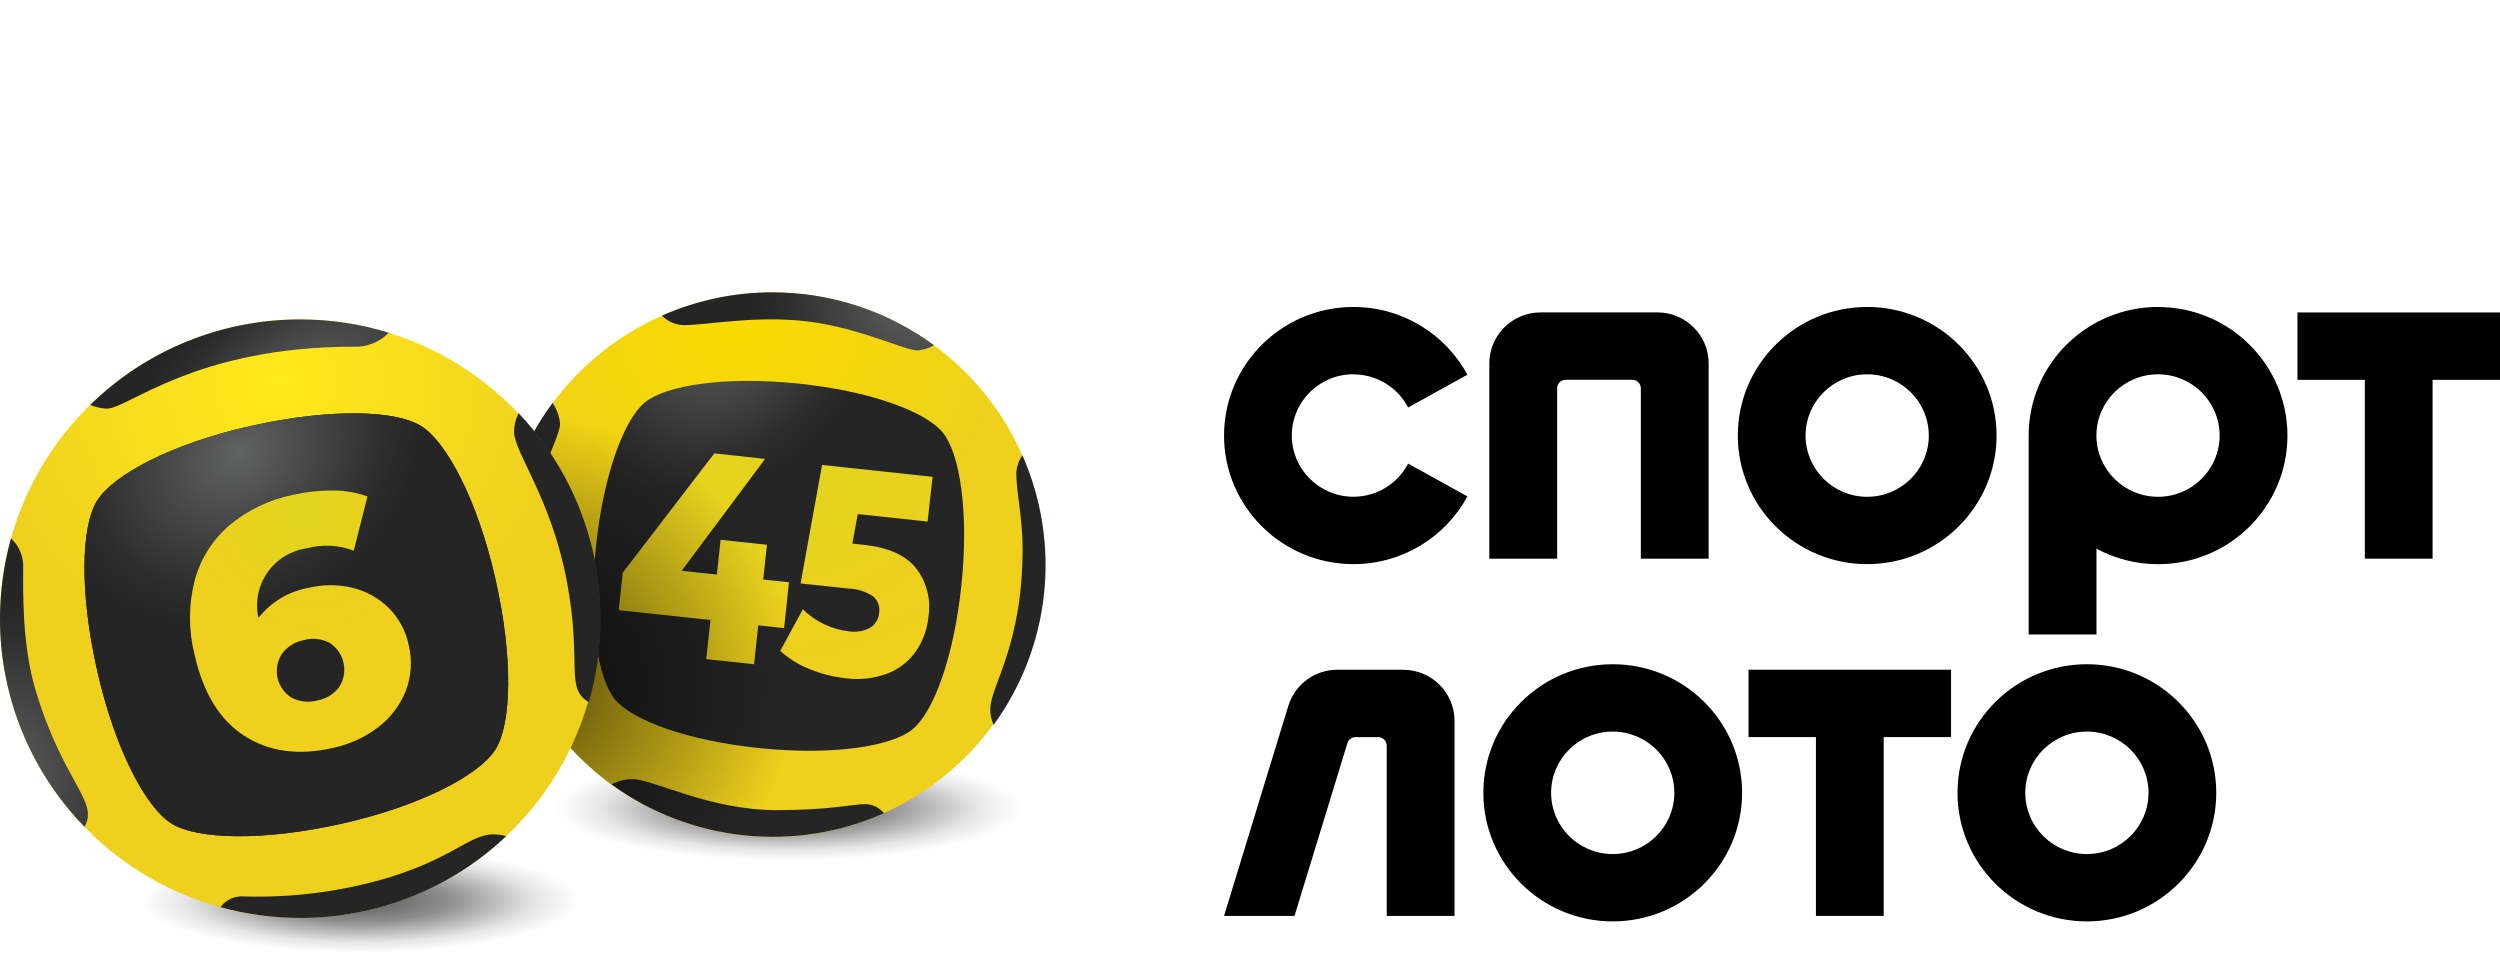
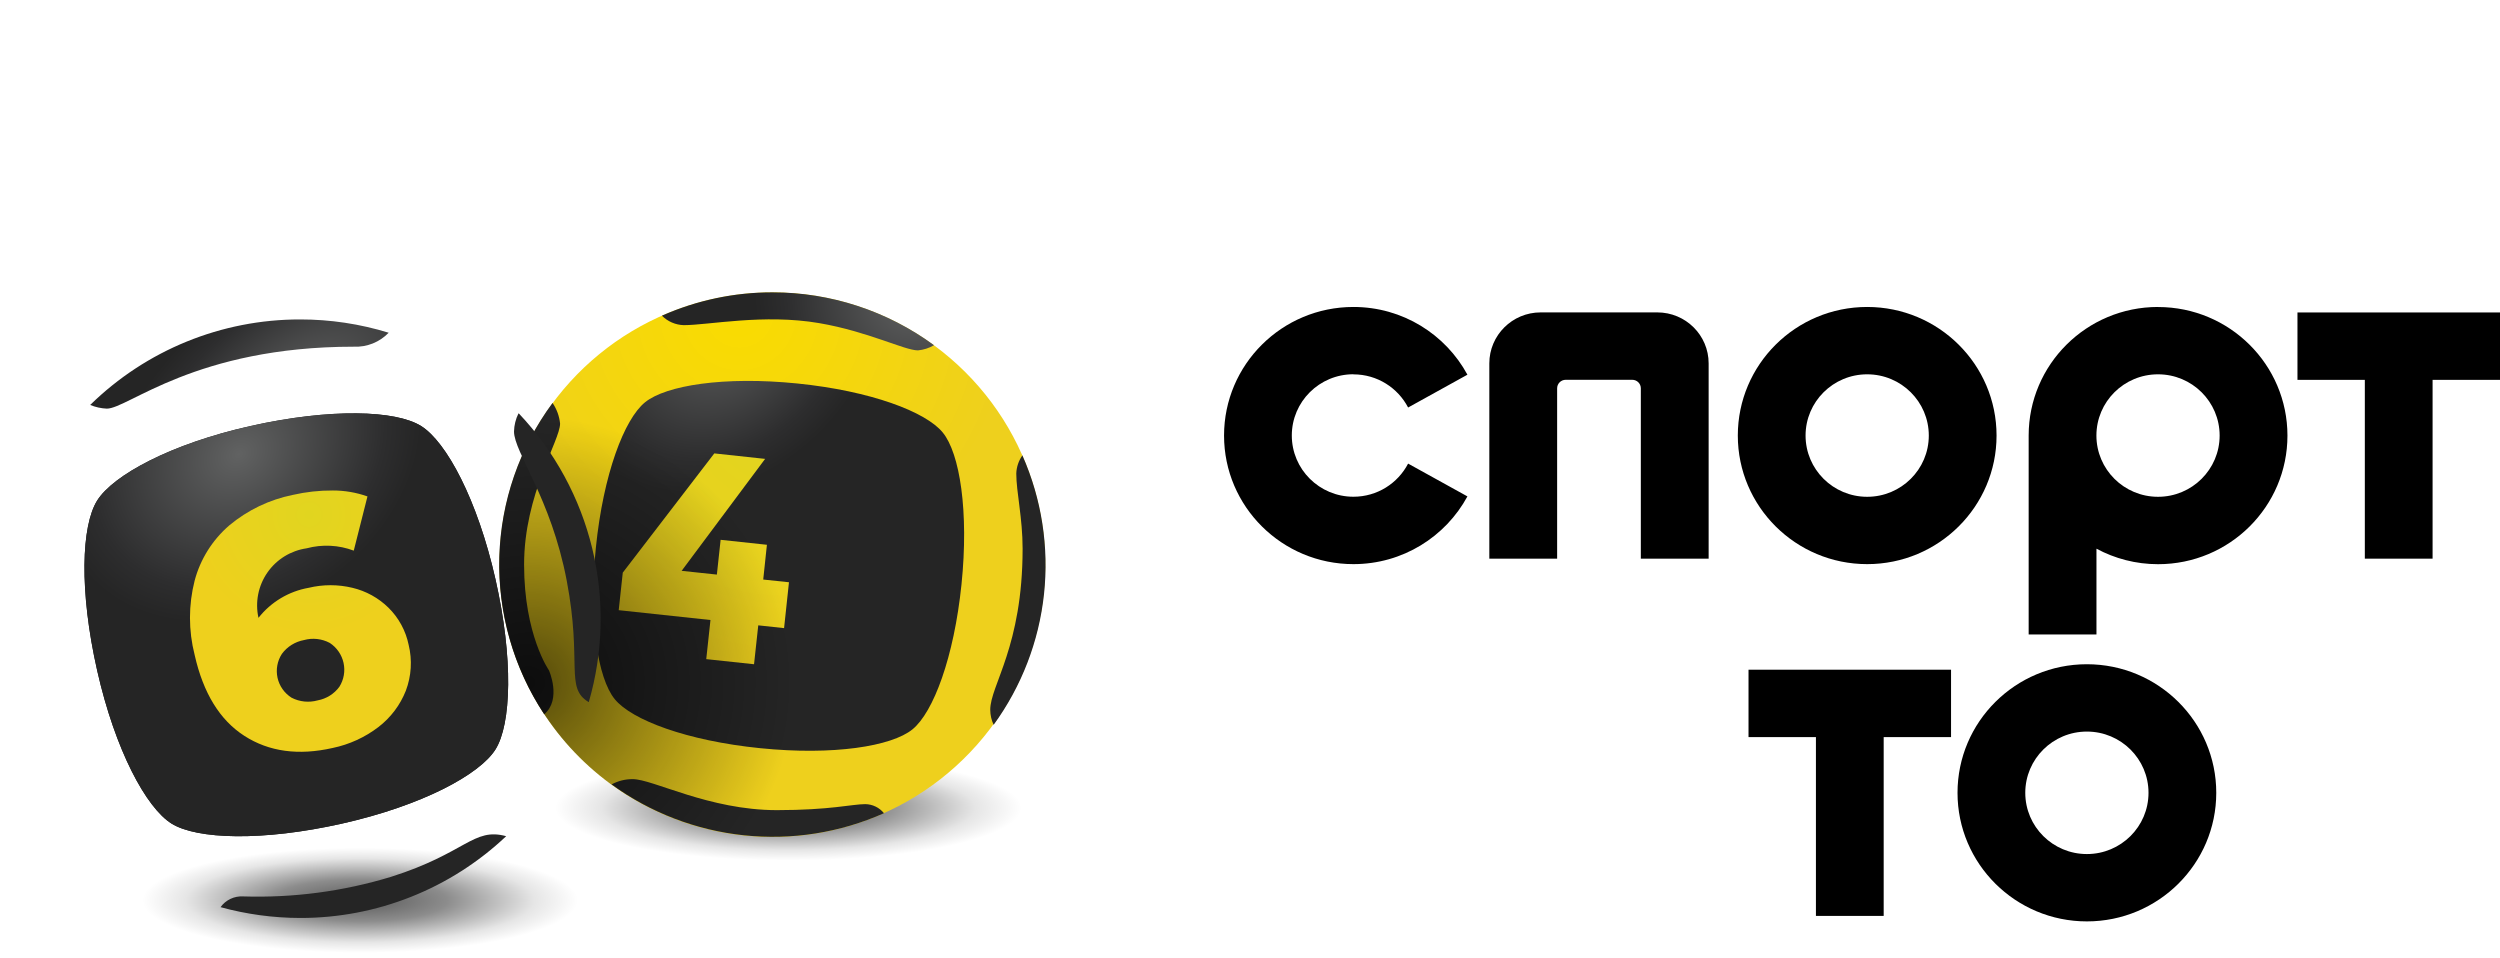
<svg xmlns="http://www.w3.org/2000/svg" width="248" height="95" viewBox="0 -29 248 95" fill="none">
  <path d="M78.206 56.371C90.989 56.371 101.353 54.039 101.353 51.157C101.353 48.274 90.989 45.943 78.206 45.943C65.423 45.943 55.06 48.274 55.06 51.157C55.06 54.039 65.408 56.371 78.206 56.371Z" fill="url(#paint0_radial_929_5217)" />
  <path d="M35.728 65.525C47.675 65.525 57.315 63.194 57.315 60.311C57.315 57.429 47.653 55.097 35.728 55.097C23.804 55.097 14.149 57.429 14.149 60.311C14.149 63.194 23.811 65.525 35.728 65.525Z" fill="url(#paint1_radial_929_5217)" />
  <path d="M76.631 54.025C81.985 54.022 87.218 52.435 91.669 49.466C96.119 46.496 99.587 42.277 101.634 37.342C103.681 32.406 104.215 26.976 103.169 21.738C102.122 16.5 99.542 11.688 95.755 7.913C91.968 4.137 87.144 1.566 81.893 0.525C76.641 -0.516 71.198 0.02 66.252 2.065C61.306 4.109 57.078 7.571 54.104 12.012C51.13 16.453 49.542 21.675 49.542 27.016C49.543 30.564 50.244 34.077 51.606 37.354C52.968 40.632 54.964 43.609 57.479 46.117C59.995 48.625 62.981 50.614 66.267 51.971C69.553 53.328 73.075 54.026 76.631 54.025Z" fill="url(#paint2_radial_929_5217)" />
  <path d="M93.521 13.906C91.841 11.843 86.368 9.78 79.102 9.042C71.837 8.305 66.058 9.229 63.99 10.905C61.922 12.581 59.853 18.04 59.114 25.288C58.375 32.535 59.301 38.293 60.981 40.356C62.661 42.42 68.134 44.483 75.406 45.22C82.679 45.958 88.451 45.034 90.519 43.351C92.587 41.667 94.633 36.222 95.38 28.975C96.126 21.727 95.208 15.962 93.521 13.906Z" fill="url(#paint3_radial_929_5217)" />
  <path d="M75.219 33.034L74.801 36.893L70.06 36.386L70.478 32.505L61.376 31.53L61.779 27.805L70.859 15.977L75.899 16.521L67.618 27.627L71.113 27.999L71.486 24.55L76.078 25.042L75.712 28.491L78.266 28.759L77.78 33.31L75.219 33.034Z" fill="url(#paint4_radial_929_5217)" />
-   <path d="M90.9 35.544C90.22 36.551 89.252 37.33 88.122 37.779C86.765 38.309 85.294 38.481 83.851 38.278C82.632 38.144 81.438 37.838 80.305 37.369C79.234 36.95 78.25 36.339 77.4 35.567L79.64 31.44C80.262 32.053 80.984 32.557 81.775 32.93C82.546 33.301 83.374 33.538 84.225 33.63C84.934 33.741 85.66 33.618 86.293 33.28C86.555 33.125 86.776 32.908 86.936 32.648C87.097 32.389 87.191 32.094 87.211 31.79C87.26 31.494 87.233 31.191 87.133 30.908C87.032 30.625 86.861 30.373 86.636 30.174C85.882 29.67 84.998 29.393 84.09 29.377L79.416 28.878L81.551 17.124L92.513 18.301L92.02 22.74L85.091 21.995L84.553 24.923L85.703 25.049C88.115 25.302 89.832 26.077 90.862 27.351C91.387 28.028 91.767 28.804 91.98 29.633C92.194 30.462 92.235 31.325 92.102 32.17C91.989 33.377 91.576 34.537 90.9 35.544Z" fill="url(#paint5_radial_929_5217)" />
  <path d="M87.689 51.671C83.332 53.608 78.54 54.363 73.796 53.861C69.053 53.359 64.527 51.617 60.674 48.811C61.316 48.463 62.035 48.284 62.765 48.289C64.773 48.289 70.321 51.366 77.071 51.366C82.365 51.366 84.538 50.77 85.83 50.77C86.187 50.774 86.539 50.856 86.861 51.012C87.182 51.168 87.465 51.393 87.689 51.671ZM101.435 16.156C101.053 16.687 100.837 17.32 100.815 17.973C100.815 19.798 101.443 22.383 101.443 25.422C101.443 35.157 98.232 38.986 98.232 41.414C98.236 41.929 98.35 42.437 98.568 42.904C101.34 39.091 103.063 34.62 103.566 29.937C104.069 25.254 103.334 20.52 101.435 16.208V16.156ZM76.631 -0C72.852 -0.006 69.114 0.784 65.662 2.316C66.236 2.895 67.011 3.231 67.827 3.255C70.291 3.255 75.764 2.108 81.267 3.054C86.121 3.888 89.727 5.758 91.064 5.758C91.625 5.704 92.168 5.529 92.654 5.244C88.01 1.835 82.396 -0.002 76.631 -0ZM53.999 41.846C55.731 40.356 54.455 37.496 54.455 37.496C54.455 37.496 51.99 33.988 51.99 27.009C51.99 20.029 55.56 14.718 55.56 13.02C55.486 12.286 55.229 11.582 54.813 10.972C51.523 15.414 49.679 20.757 49.529 26.278C49.38 31.799 50.932 37.233 53.977 41.846H53.999Z" fill="url(#paint6_radial_929_5217)" />
  <path d="M76.631 54.025C81.985 54.022 87.218 52.435 91.669 49.466C96.119 46.496 99.587 42.277 101.634 37.342C103.681 32.406 104.215 26.976 103.169 21.738C102.122 16.5 99.542 11.688 95.755 7.913C91.968 4.137 87.144 1.566 81.893 0.525C76.641 -0.516 71.198 0.02 66.252 2.065C61.306 4.109 57.078 7.571 54.104 12.012C51.13 16.453 49.542 21.675 49.542 27.016C49.543 30.564 50.244 34.077 51.606 37.354C52.968 40.632 54.964 43.609 57.479 46.117C59.995 48.625 62.981 50.614 66.267 51.971C69.553 53.328 73.075 54.026 76.631 54.025Z" fill="url(#paint7_radial_929_5217)" />
-   <path d="M29.777 62.062C35.663 62.059 41.416 60.315 46.309 57.05C51.202 53.786 55.014 49.148 57.264 43.722C59.514 38.296 60.101 32.326 58.95 26.567C57.8 20.809 54.963 15.52 50.8 11.37C46.636 7.219 41.332 4.393 35.559 3.25C29.785 2.106 23.802 2.696 18.364 4.945C12.927 7.194 8.28 11 5.011 15.884C1.742 20.767 -0.001 26.507 9.36109e-07 32.379C0.001 36.279 0.772 40.14 2.269 43.742C3.766 47.345 5.96 50.617 8.725 53.374C11.49 56.13 14.773 58.316 18.385 59.807C21.997 61.298 25.868 62.064 29.777 62.062Z" fill="url(#paint8_radial_929_5217)" />
  <path d="M41.769 13.258C39.26 11.694 32.809 11.478 24.857 13.258C16.904 15.038 11.207 18.152 9.639 20.655C8.071 23.157 7.847 29.593 9.639 37.518C11.431 45.444 14.508 51.135 17.016 52.699C19.525 54.263 26.021 54.479 33.936 52.699C41.851 50.919 47.585 47.842 49.153 45.339C50.721 42.837 50.938 36.356 49.153 28.468C47.369 20.58 44.285 14.822 41.769 13.258Z" fill="#1D1E1C" />
  <path d="M41.769 13.258C39.26 11.694 32.809 11.478 24.857 13.258C16.904 15.038 11.207 18.152 9.639 20.655C8.071 23.157 7.847 29.593 9.639 37.518C11.431 45.444 14.508 51.135 17.016 52.699C19.525 54.263 26.021 54.479 33.936 52.699C41.851 50.919 47.585 47.842 49.153 45.339C50.721 42.837 50.938 36.356 49.153 28.468C47.369 20.58 44.285 14.822 41.769 13.258Z" fill="url(#paint9_radial_929_5217)" />
  <path d="M38.543 31.291C37.553 30.316 36.313 29.631 34.959 29.31C33.533 28.967 32.047 28.967 30.621 29.31C28.65 29.658 26.877 30.719 25.641 32.29C25.47 31.521 25.461 30.726 25.612 29.954C25.764 29.181 26.074 28.449 26.522 27.801C26.971 27.154 27.548 26.606 28.219 26.191C28.89 25.777 29.639 25.505 30.419 25.392C31.963 24.979 33.598 25.06 35.093 25.623L36.452 20.245C35.352 19.855 34.193 19.656 33.025 19.657C31.684 19.648 30.346 19.796 29.038 20.096C26.72 20.565 24.556 21.605 22.744 23.12C21.073 24.559 19.876 26.467 19.309 28.595C18.691 31.015 18.691 33.55 19.309 35.969C20.16 39.753 21.805 42.43 24.244 43.999C26.683 45.568 29.603 45.968 33.003 45.198C34.65 44.855 36.199 44.147 37.535 43.127C38.755 42.192 39.698 40.944 40.261 39.515C40.81 38.06 40.906 36.474 40.537 34.964C40.249 33.57 39.556 32.293 38.543 31.291ZM33.667 39.127C33.15 39.834 32.38 40.317 31.517 40.476C30.651 40.719 29.726 40.626 28.926 40.215C28.574 39.994 28.27 39.706 28.031 39.367C27.791 39.029 27.622 38.646 27.532 38.241C27.443 37.836 27.435 37.418 27.509 37.01C27.582 36.602 27.737 36.213 27.963 35.865C28.492 35.145 29.278 34.655 30.158 34.494C31.014 34.258 31.928 34.359 32.712 34.777C33.41 35.233 33.901 35.944 34.08 36.758C34.259 37.571 34.111 38.422 33.667 39.127Z" fill="url(#paint10_radial_929_5217)" />
  <path d="M29.777 2.688C21.986 2.679 14.504 5.726 8.945 11.172C9.47 11.389 10.028 11.512 10.595 11.537C12.708 11.537 19.368 5.392 35.093 5.392C35.736 5.421 36.378 5.312 36.976 5.073C37.573 4.834 38.113 4.471 38.558 4.007C35.714 3.131 32.754 2.686 29.777 2.688ZM29.777 62.062C37.38 62.072 44.696 59.168 50.213 53.95C46.943 53.056 46.226 55.633 38.774 57.987C34.028 59.43 29.076 60.084 24.117 59.924C23.684 59.899 23.252 59.983 22.86 60.17C22.468 60.356 22.13 60.638 21.877 60.989C24.451 61.696 27.108 62.057 29.777 62.062Z" fill="url(#paint11_radial_929_5217)" />
-   <path d="M8.05441e-06 32.379C0.002 29.685 0.369 27.004 1.09 24.409C1.824 25.086 2.259 26.026 2.3 27.023C2.3 29.317 2.128 34.829 3.539 39.5C6.287 48.647 9.841 50.479 8.385 53.019C3.003 47.49 -0.006 40.086 8.05441e-06 32.379Z" fill="url(#paint12_radial_929_5217)" />
  <path d="M51.431 12.014C51.156 12.571 51.005 13.181 50.99 13.802C50.99 15.873 54.649 20.357 56.217 28.588C57.785 36.818 56.008 39.239 58.405 40.654C59.849 35.691 59.969 30.438 58.752 25.415C57.536 20.391 55.025 15.772 51.468 12.014H51.431Z" fill="url(#paint13_radial_929_5217)" />
  <path d="M134.26 8.137C136.623 8.137 138.668 9.475 139.685 11.425L145.568 8.17C143.4 4.172 139.148 1.451 134.26 1.451C127.17 1.451 121.426 7.165 121.426 14.207C121.426 21.248 127.175 26.962 134.26 26.962C139.148 26.962 143.4 24.241 145.568 20.243L139.685 16.989C138.668 18.944 136.623 20.276 134.26 20.276C130.885 20.276 128.147 17.555 128.147 14.201C128.147 10.847 130.885 8.126 134.26 8.126V8.137Z" fill="black" />
  <path d="M164.402 1.99H152.831C150.021 1.99 147.741 4.255 147.741 7.048V26.423H154.468V9.52C154.468 9.053 154.848 8.676 155.317 8.676H161.921C162.39 8.676 162.77 9.053 162.77 9.52V26.423H169.497V7.048C169.497 4.255 167.218 1.99 164.407 1.99H164.402Z" fill="black" />
  <path d="M185.224 1.451C178.135 1.451 172.391 7.165 172.391 14.207C172.391 21.248 178.14 26.962 185.224 26.962C192.309 26.962 198.058 21.248 198.058 14.207C198.058 7.165 192.309 1.451 185.224 1.451ZM185.224 20.282C181.85 20.282 179.112 17.561 179.112 14.207C179.112 10.853 181.85 8.132 185.224 8.132C188.599 8.132 191.337 10.853 191.337 14.207C191.337 17.561 188.599 20.282 185.224 20.282Z" fill="black" />
-   <path d="M159.982 36.892C152.892 36.892 147.149 42.606 147.149 49.647C147.149 56.688 152.898 62.403 159.982 62.403C167.067 62.403 172.816 56.688 172.816 49.647C172.816 42.606 167.067 36.892 159.982 36.892ZM159.982 55.722C156.608 55.722 153.87 53.001 153.87 49.647C153.87 46.293 156.608 43.572 159.982 43.572C163.357 43.572 166.094 46.293 166.094 49.647C166.094 53.001 163.357 55.722 159.982 55.722Z" fill="black" />
  <path d="M207.019 36.892C199.93 36.892 194.186 42.606 194.186 49.647C194.186 56.688 199.935 62.403 207.019 62.403C214.104 62.403 219.853 56.688 219.853 49.647C219.853 42.606 214.104 36.892 207.019 36.892ZM207.019 55.722C203.645 55.722 200.907 53.001 200.907 49.647C200.907 46.293 203.645 43.572 207.019 43.572C210.394 43.572 213.132 46.293 213.132 49.647C213.132 53.001 210.394 55.722 207.019 55.722Z" fill="black" />
  <path d="M214.076 1.451C206.986 1.451 201.243 7.165 201.243 14.207V33.938H207.969V25.43C209.785 26.407 211.869 26.968 214.082 26.968C221.172 26.968 226.915 21.254 226.915 14.212C226.915 7.171 221.166 1.457 214.082 1.457L214.076 1.451ZM214.076 20.282C210.701 20.282 207.964 17.561 207.964 14.207C207.964 10.853 210.701 8.132 214.076 8.132C217.451 8.132 220.188 10.853 220.188 14.207C220.188 17.561 217.451 20.282 214.076 20.282Z" fill="black" />
  <path d="M248 1.996H227.909V8.682H234.591V26.419H241.312V8.682H248V1.996Z" fill="black" />
  <path d="M173.453 44.121H180.14V61.858H186.861V44.121H193.544V37.435H173.453V44.121Z" fill="black" />
-   <path d="M139.193 37.435H132.673C130.433 37.435 128.455 38.89 127.801 41.023L121.426 61.858H128.416L133.662 44.721C133.768 44.366 134.098 44.121 134.472 44.121H136.712C137.182 44.121 137.562 44.499 137.562 44.965V61.858H144.288V42.5C144.288 39.707 142.009 37.441 139.199 37.441L139.193 37.435Z" fill="black" />
  <defs>
    <radialGradient id="paint0_radial_929_5217" cx="0" cy="0" r="1" gradientUnits="userSpaceOnUse" gradientTransform="translate(78.206 51.157) scale(23.147 5.214)">
      <stop stop-opacity="0.65" />
      <stop offset="0.4" stop-opacity="0.45" />
      <stop offset="0.8" stop-opacity="0.1" />
      <stop offset="1" stop-opacity="0" />
    </radialGradient>
    <radialGradient id="paint1_radial_929_5217" cx="0" cy="0" r="1" gradientUnits="userSpaceOnUse" gradientTransform="translate(35.732 60.311) scale(21.582 5.214)">
      <stop stop-opacity="0.65" />
      <stop offset="0.4" stop-opacity="0.45" />
      <stop offset="0.8" stop-opacity="0.1" />
      <stop offset="1" stop-opacity="0" />
    </radialGradient>
    <radialGradient id="paint2_radial_929_5217" cx="0" cy="0" r="1" gradientUnits="userSpaceOnUse" gradientTransform="translate(73.349 2.127) scale(27.023 26.948)">
      <stop stop-color="#FADC00" />
      <stop offset="1" stop-color="#EED01D" />
    </radialGradient>
    <radialGradient id="paint3_radial_929_5217" cx="0" cy="0" r="1" gradientUnits="userSpaceOnUse" gradientTransform="translate(72.145 3.037) rotate(-52.196) scale(18.322 14.213)">
      <stop stop-color="#616262" />
      <stop offset="0.8" stop-color="#2D2D2E" />
      <stop offset="1" stop-color="#252525" />
    </radialGradient>
    <radialGradient id="paint4_radial_929_5217" cx="0" cy="0" r="1" gradientUnits="userSpaceOnUse" gradientTransform="translate(77.319 12.022) scale(25.791 25.719)">
      <stop stop-color="#E1D51F" />
      <stop offset="1" stop-color="#EED01D" />
    </radialGradient>
    <radialGradient id="paint5_radial_929_5217" cx="0" cy="0" r="1" gradientUnits="userSpaceOnUse" gradientTransform="translate(77.82 11.731) scale(25.791 25.719)">
      <stop stop-color="#E1D51F" />
      <stop offset="1" stop-color="#EED01D" />
    </radialGradient>
    <radialGradient id="paint6_radial_929_5217" cx="0" cy="0" r="1" gradientUnits="userSpaceOnUse" gradientTransform="translate(90.651 0.381) scale(15.832 15.784)">
      <stop stop-color="#616262" />
      <stop offset="0.8" stop-color="#2D2D2E" />
      <stop offset="1" stop-color="#252525" />
    </radialGradient>
    <radialGradient id="paint7_radial_929_5217" cx="0" cy="0" r="1" gradientUnits="userSpaceOnUse" gradientTransform="translate(52.409 38.69) scale(26.451 26.377)">
      <stop stop-opacity="0.65" />
      <stop offset="1" stop-opacity="0" />
    </radialGradient>
    <radialGradient id="paint8_radial_929_5217" cx="0" cy="0" r="1" gradientUnits="userSpaceOnUse" gradientTransform="translate(27.287 8.833) scale(29.673 29.592)">
      <stop stop-color="#FFEA1C" />
      <stop offset="1" stop-color="#EED01D" />
    </radialGradient>
    <radialGradient id="paint9_radial_929_5217" cx="0" cy="0" r="1" gradientUnits="userSpaceOnUse" gradientTransform="translate(23.725 16.058) rotate(-34.393) scale(19.268 15.354)">
      <stop stop-color="#616262" />
      <stop offset="0.8" stop-color="#2D2D2E" />
      <stop offset="1" stop-color="#252525" />
    </radialGradient>
    <radialGradient id="paint10_radial_929_5217" cx="0" cy="0" r="1" gradientUnits="userSpaceOnUse" gradientTransform="translate(30.665 22.046) scale(11.988 11.959)">
      <stop stop-color="#E1D51F" />
      <stop offset="1" stop-color="#EED01D" />
    </radialGradient>
    <radialGradient id="paint11_radial_929_5217" cx="0" cy="0" r="1" gradientUnits="userSpaceOnUse" gradientTransform="translate(29.148 10.229) rotate(-38.43) scale(21.92 11.333)">
      <stop stop-color="#616262" />
      <stop offset="0.8" stop-color="#2D2D2E" />
      <stop offset="1" stop-color="#252525" />
    </radialGradient>
    <radialGradient id="paint12_radial_929_5217" cx="0" cy="0" r="1" gradientUnits="userSpaceOnUse" gradientTransform="translate(-0.907 47.908) rotate(60.374) scale(17.712 17.89)">
      <stop stop-color="#616262" />
      <stop offset="0.8" stop-color="#2D2D2E" />
      <stop offset="1" stop-color="#252525" />
    </radialGradient>
    <radialGradient id="paint13_radial_929_5217" cx="0" cy="0" r="1" gradientUnits="userSpaceOnUse" gradientTransform="translate(69.76 33.715) rotate(-96.989) scale(15.716 7.726)">
      <stop stop-color="#9E964D" />
      <stop offset="0.8" stop-color="#2D2D2E" />
      <stop offset="1" stop-color="#252525" />
    </radialGradient>
  </defs>
</svg>